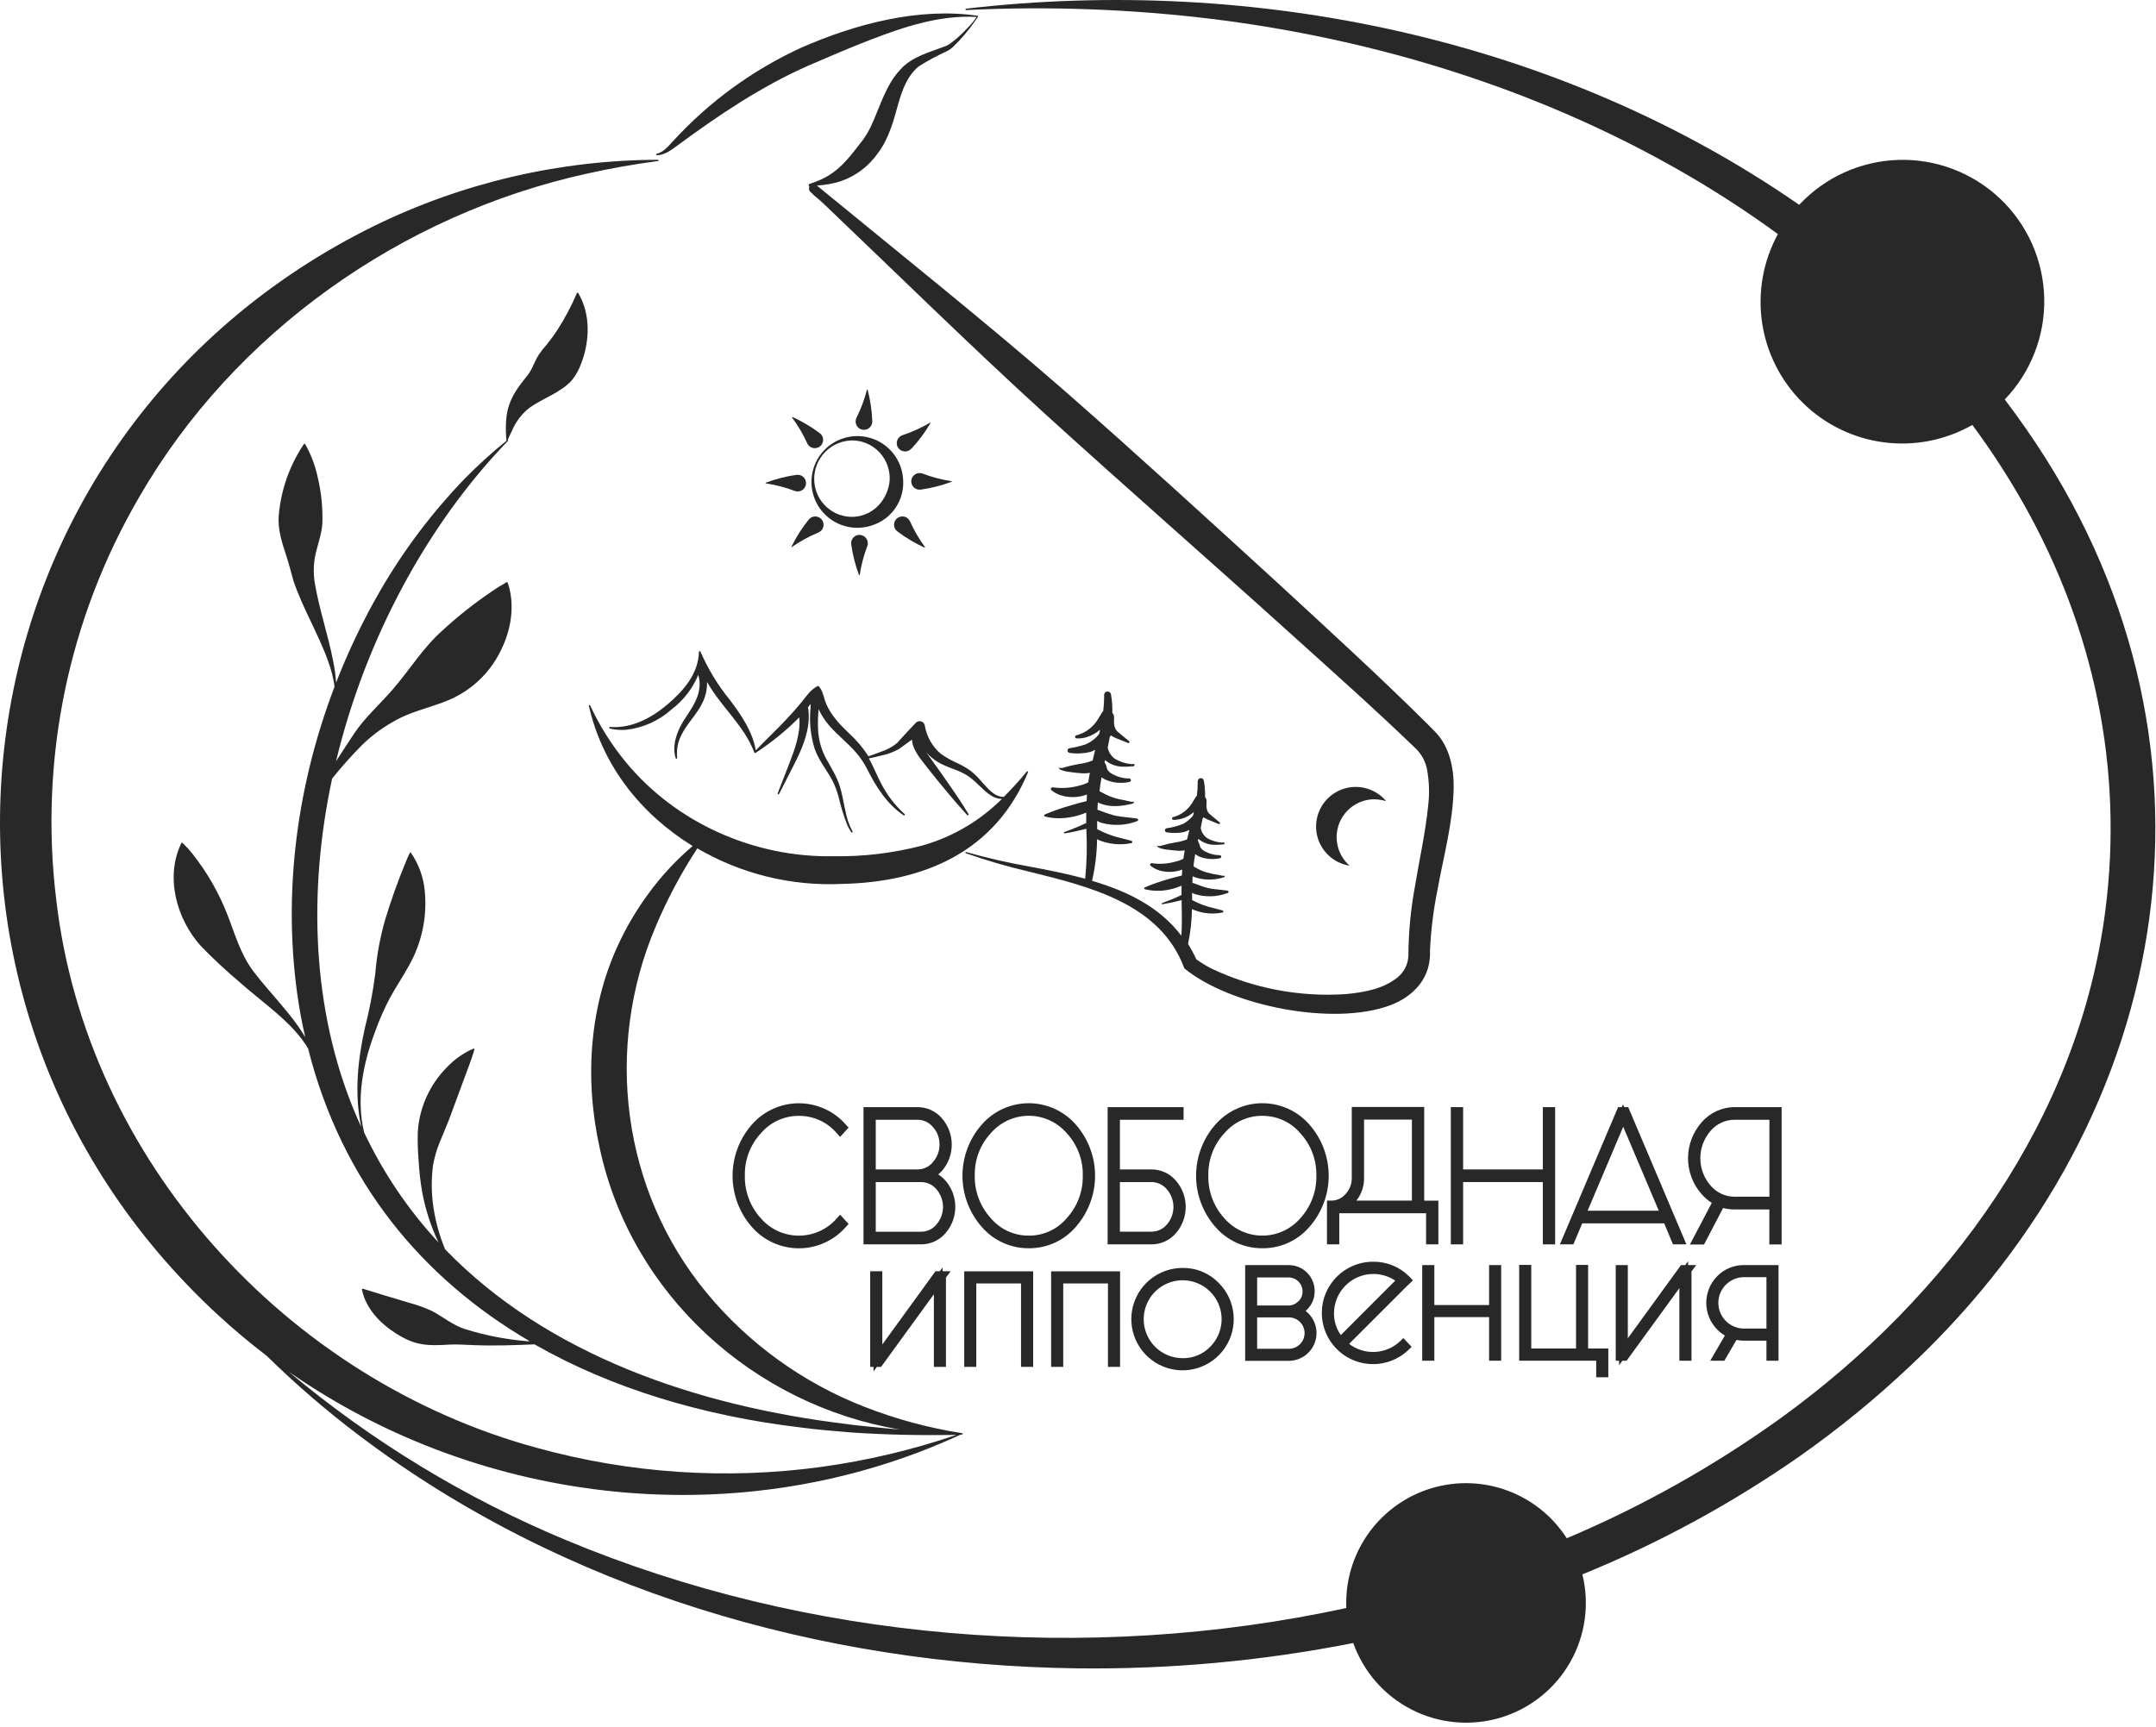
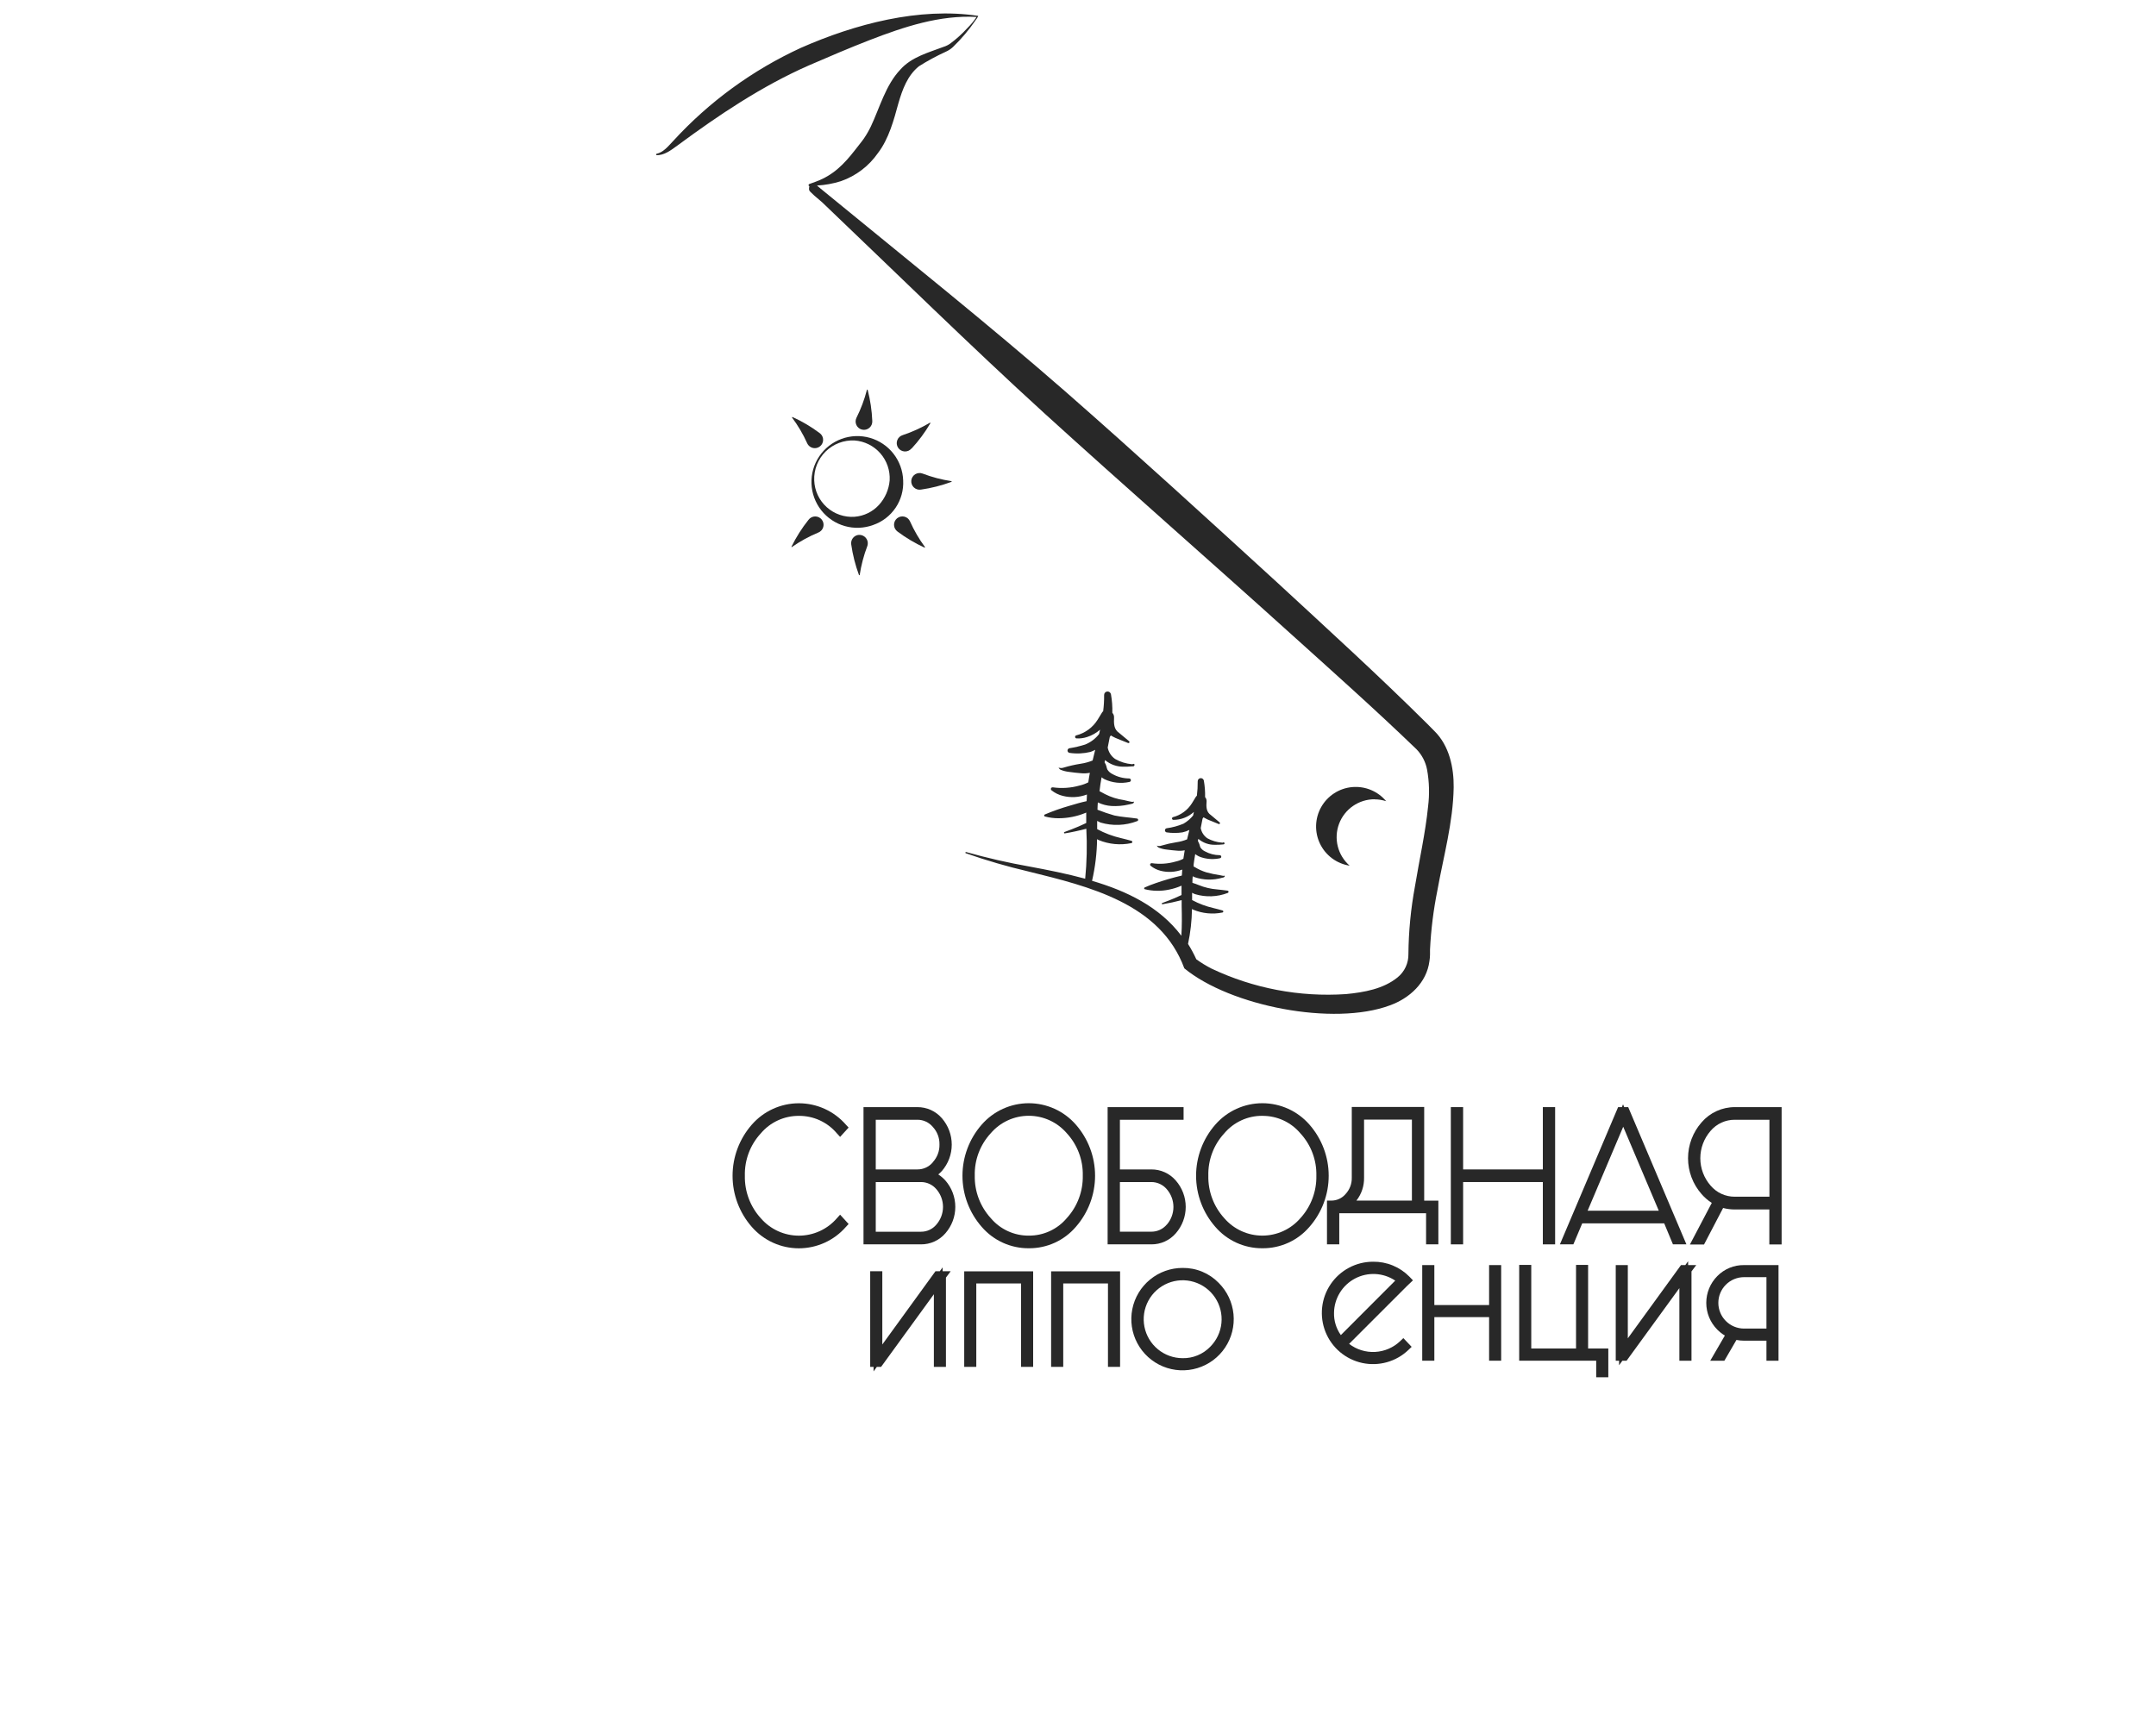
<svg xmlns="http://www.w3.org/2000/svg" width="493" height="395" viewBox="0 0 493 395" fill="none">
  <path d="M182.683 255.215C184.335 255.202 185.97 255.554 187.47 256.246C188.97 256.937 190.3 257.951 191.363 259.215L192.103 260.025L194.043 257.895L193.423 257.225C192.084 255.689 190.431 254.458 188.576 253.614C186.721 252.771 184.706 252.334 182.668 252.334C180.63 252.334 178.616 252.771 176.761 253.614C174.906 254.458 173.253 255.689 171.913 257.225C169.076 260.461 167.512 264.617 167.512 268.92C167.512 273.223 169.076 277.38 171.913 280.615C173.253 282.151 174.906 283.382 176.761 284.226C178.616 285.07 180.63 285.506 182.668 285.506C184.706 285.506 186.721 285.07 188.576 284.226C190.431 283.382 192.084 282.151 193.423 280.615L194.043 279.945L192.103 277.815L191.363 278.635C190.285 279.884 188.95 280.885 187.449 281.572C185.949 282.259 184.318 282.614 182.668 282.614C181.018 282.614 179.388 282.259 177.887 281.572C176.387 280.885 175.052 279.884 173.973 278.635C171.553 275.98 170.247 272.497 170.323 268.905C170.232 265.323 171.541 261.847 173.973 259.215C175.043 257.95 176.377 256.936 177.883 256.245C179.388 255.554 181.027 255.202 182.683 255.215" fill="#282828" />
  <path d="M214.553 268.615C214.841 268.367 215.115 268.104 215.373 267.825C216.83 266.152 217.632 264.008 217.632 261.79C217.632 259.572 216.83 257.428 215.373 255.755C214.679 254.951 213.819 254.308 212.852 253.869C211.885 253.431 210.835 253.208 209.773 253.215H197.453V284.605H210.583C211.645 284.614 212.696 284.392 213.664 283.953C214.631 283.515 215.491 282.87 216.183 282.065C217.641 280.395 218.445 278.252 218.445 276.035C218.445 273.818 217.641 271.676 216.183 270.005C215.704 269.471 215.156 269.004 214.553 268.615V268.615ZM214.113 280.085C213.682 280.601 213.141 281.014 212.531 281.296C211.921 281.578 211.255 281.721 210.583 281.715H200.253V270.355H210.583C211.255 270.351 211.92 270.495 212.53 270.777C213.14 271.059 213.68 271.471 214.113 271.985C215.092 273.107 215.632 274.546 215.632 276.035C215.632 277.524 215.092 278.963 214.113 280.085V280.085ZM213.303 265.835C212.872 266.351 212.331 266.764 211.721 267.046C211.111 267.328 210.445 267.471 209.773 267.465H200.253V256.105H209.773C210.446 256.101 211.112 256.246 211.722 256.529C212.332 256.813 212.872 257.228 213.303 257.745C214.311 258.83 214.856 260.265 214.823 261.745C214.865 263.245 214.319 264.701 213.303 265.805" fill="#282828" />
  <path d="M235.283 285.495C237.318 285.508 239.331 285.077 241.183 284.233C243.034 283.388 244.679 282.15 246.003 280.605C248.84 277.369 250.404 273.213 250.404 268.91C250.404 264.607 248.84 260.45 246.003 257.215C244.663 255.679 243.009 254.447 241.153 253.604C239.297 252.76 237.282 252.323 235.243 252.323C233.204 252.323 231.189 252.76 229.333 253.604C227.477 254.447 225.823 255.679 224.483 257.215C221.646 260.45 220.082 264.607 220.082 268.91C220.082 273.213 221.646 277.369 224.483 280.605C225.817 282.154 227.472 283.394 229.334 284.239C231.195 285.083 233.219 285.512 235.263 285.495H235.283ZM235.263 282.605C233.606 282.621 231.966 282.27 230.461 281.579C228.955 280.887 227.621 279.872 226.553 278.605C224.13 275.951 222.819 272.468 222.893 268.875C222.806 265.292 224.119 261.816 226.553 259.185C227.629 257.934 228.962 256.929 230.462 256.241C231.962 255.552 233.593 255.196 235.243 255.196C236.893 255.196 238.524 255.552 240.024 256.241C241.524 256.929 242.857 257.934 243.933 259.185C246.365 261.817 247.678 265.292 247.593 268.875C247.667 272.468 246.357 275.951 243.933 278.605C242.872 279.869 241.544 280.883 240.045 281.574C238.547 282.266 236.914 282.618 235.263 282.605" fill="#282828" />
  <path d="M268.863 282.075C270.326 280.405 271.132 278.26 271.132 276.04C271.132 273.82 270.326 271.675 268.863 270.005C268.171 269.202 267.313 268.559 266.347 268.12C265.382 267.682 264.333 267.458 263.273 267.465H256.083V256.105H270.643V253.215H253.273V284.605H263.273C264.333 284.613 265.381 284.392 266.346 283.955C267.312 283.518 268.17 282.876 268.863 282.075V282.075ZM266.803 280.075C266.371 280.589 265.83 281.002 265.22 281.284C264.61 281.566 263.945 281.709 263.273 281.705H256.083V270.355H263.273C263.946 270.354 264.61 270.5 265.22 270.783C265.83 271.066 266.37 271.48 266.803 271.995C267.782 273.117 268.322 274.556 268.322 276.045C268.322 277.534 267.782 278.973 266.803 280.095" fill="#282828" />
  <path d="M288.673 285.495C290.713 285.512 292.732 285.084 294.589 284.239C296.446 283.394 298.096 282.154 299.423 280.605C302.26 277.369 303.824 273.213 303.824 268.91C303.824 264.607 302.26 260.45 299.423 257.215C298.083 255.679 296.429 254.447 294.573 253.604C292.717 252.76 290.702 252.323 288.663 252.323C286.624 252.323 284.609 252.76 282.753 253.604C280.897 254.447 279.244 255.679 277.903 257.215C275.066 260.45 273.502 264.607 273.502 268.91C273.502 273.213 275.066 277.369 277.903 280.605C279.236 282.153 280.89 283.392 282.749 284.237C284.609 285.081 286.631 285.51 288.673 285.495V285.495ZM288.673 255.215C290.325 255.202 291.96 255.554 293.46 256.245C294.96 256.937 296.29 257.951 297.353 259.215C299.781 261.845 301.09 265.317 301.003 268.895C301.077 272.488 299.767 275.972 297.343 278.625C296.265 279.874 294.93 280.875 293.429 281.562C291.929 282.248 290.298 282.604 288.648 282.604C286.998 282.604 285.368 282.248 283.867 281.562C282.367 280.875 281.032 279.874 279.953 278.625C277.533 275.97 276.226 272.486 276.303 268.895C276.213 265.313 277.522 261.837 279.953 259.205C281.023 257.94 282.357 256.926 283.863 256.235C285.368 255.543 287.007 255.192 288.663 255.205" fill="#282828" />
  <path d="M303.433 284.605H306.243V277.485H326.093V284.605H328.903V274.605H325.663V253.185H309.103V269.355C309.138 270.734 308.632 272.073 307.693 273.085C307.294 273.56 306.795 273.942 306.231 274.203C305.668 274.464 305.054 274.598 304.433 274.595H303.433V284.605ZM311.913 269.355V256.075H322.853V274.595H310.163C311.331 273.101 311.948 271.25 311.913 269.355" fill="#282828" />
  <path d="M334.563 270.355H352.793V284.605H355.603V253.215H352.793V267.465H334.563V253.215H331.753V284.605H334.563V270.355Z" fill="#282828" />
  <path d="M361.803 279.795H380.543L382.543 284.605H385.623L372.313 253.215H371.403L371.133 252.585L370.863 253.215H370.003L356.693 284.605H359.773L361.803 279.795ZM363.033 276.905L371.173 257.705L379.303 276.905H363.033Z" fill="#282828" />
  <path d="M396.703 253.215C395.261 253.211 393.835 253.519 392.523 254.118C391.211 254.717 390.045 255.593 389.103 256.685C387.099 258.954 385.994 261.877 385.994 264.905C385.994 267.932 387.099 270.855 389.103 273.125C389.779 273.897 390.56 274.57 391.423 275.125L386.423 284.635H389.653L394.013 276.285C394.885 276.51 395.782 276.625 396.683 276.625H404.583V284.625H407.393V253.215H396.703ZM396.703 256.105H404.603V273.705H396.703C395.648 273.716 394.604 273.494 393.644 273.055C392.685 272.616 391.834 271.971 391.153 271.165C389.637 269.432 388.802 267.207 388.802 264.905C388.802 262.602 389.637 260.378 391.153 258.645C391.836 257.841 392.687 257.197 393.646 256.759C394.605 256.32 395.648 256.097 396.703 256.105Z" fill="#282828" />
  <path d="M215.543 289.865L214.903 290.745H213.913L201.753 307.505V290.745H198.983V312.625H199.753V313.665L200.503 312.625H201.473L213.543 296.015V312.625H216.303V292.205L217.393 290.745H215.543V289.865Z" fill="#282828" />
  <path d="M220.483 312.624H223.243V293.544H233.473V312.624H236.243V290.774H220.483V312.624Z" fill="#282828" />
  <path d="M240.353 312.624H243.123V293.544H253.353V312.624H256.123V290.774H240.353V312.624Z" fill="#282828" />
  <path d="M270.413 289.995C267.703 289.993 265.077 290.93 262.981 292.647C260.885 294.365 259.45 296.756 258.919 299.413C258.389 302.07 258.796 304.829 260.072 307.219C261.348 309.61 263.414 311.484 265.916 312.522C268.419 313.56 271.205 313.698 273.798 312.912C276.391 312.127 278.632 310.466 280.138 308.213C281.644 305.961 282.322 303.256 282.056 300.559C281.791 297.862 280.599 295.341 278.683 293.425C277.611 292.32 276.324 291.446 274.902 290.856C273.48 290.266 271.953 289.973 270.413 289.995V289.995ZM270.413 310.635C268.353 310.631 266.357 309.912 264.767 308.602C263.177 307.292 262.09 305.471 261.691 303.449C261.292 301.428 261.606 299.331 262.58 297.515C263.554 295.699 265.127 294.276 267.031 293.49C268.936 292.703 271.054 292.601 273.026 293.201C274.997 293.801 276.699 295.065 277.843 296.779C278.987 298.493 279.502 300.55 279.299 302.601C279.097 304.651 278.19 306.568 276.733 308.025C275.916 308.872 274.933 309.541 273.846 309.99C272.758 310.44 271.59 310.659 270.413 310.635Z" fill="#282828" />
-   <path d="M298.563 299.815C298.673 299.725 298.773 299.625 298.883 299.515C299.443 298.966 299.885 298.308 300.183 297.583C300.48 296.857 300.627 296.079 300.613 295.295C300.618 294.517 300.47 293.746 300.177 293.025C299.883 292.305 299.451 291.65 298.903 291.097C298.356 290.544 297.705 290.105 296.988 289.804C296.271 289.503 295.501 289.347 294.723 289.345H284.723V311.245H294.723C295.976 311.236 297.199 310.857 298.238 310.156C299.277 309.455 300.085 308.462 300.561 307.303C301.038 306.144 301.161 304.87 300.916 303.641C300.671 302.412 300.068 301.282 299.183 300.395C298.986 300.201 298.779 300.017 298.563 299.845V299.815ZM294.723 308.485H287.463V301.305H294.723C295.675 301.305 296.588 301.683 297.262 302.356C297.935 303.029 298.313 303.943 298.313 304.895C298.313 305.847 297.935 306.76 297.262 307.433C296.588 308.106 295.675 308.485 294.723 308.485V308.485ZM296.913 297.585C296.634 297.89 296.296 298.136 295.92 298.308C295.544 298.479 295.137 298.574 294.723 298.585H287.463V292.175H294.713C295.55 292.188 296.347 292.53 296.933 293.127C297.519 293.724 297.846 294.528 297.843 295.365C297.855 295.786 297.779 296.204 297.619 296.594C297.458 296.983 297.218 297.334 296.913 297.625" fill="#282828" />
  <path d="M323.093 292.835L322.273 291.985C321.192 290.887 319.901 290.02 318.476 289.434C317.052 288.848 315.524 288.556 313.983 288.575C312.067 288.572 310.179 289.04 308.486 289.937C306.793 290.833 305.345 292.132 304.271 293.719C303.196 295.305 302.527 297.131 302.323 299.036C302.119 300.942 302.385 302.868 303.099 304.646C303.812 306.425 304.951 308.001 306.416 309.236C307.881 310.472 309.626 311.329 311.499 311.732C313.373 312.136 315.316 312.074 317.16 311.551C319.003 311.029 320.691 310.062 322.073 308.735L322.793 308.045L320.893 306.045L320.163 306.745C318.61 308.22 316.582 309.093 314.443 309.207C312.303 309.321 310.194 308.668 308.493 307.365L321.793 294.065L323.093 292.835ZM306.603 305.355C305.549 303.874 305.002 302.092 305.043 300.275C305.062 298.654 305.518 297.068 306.363 295.685C307.208 294.302 308.412 293.172 309.846 292.417C311.28 291.661 312.891 291.306 314.51 291.39C316.129 291.474 317.695 291.994 319.043 292.895L306.603 305.355Z" fill="#282828" />
  <path d="M340.503 298.485H327.983V289.345H325.213V311.215H327.983V301.245H340.503V311.215H343.263V289.345H340.503V298.485Z" fill="#282828" />
  <path d="M363.143 289.305H360.383V308.425H350.143V289.305H347.383V311.215H364.993V315.005H367.763V308.425H363.143V289.305Z" fill="#282828" />
  <path d="M386.013 288.455L385.373 289.345H384.383L372.223 306.095V289.345H369.463V311.215H370.223V312.255L370.983 311.215H371.943L384.013 294.615V311.215H386.783V290.795L387.873 289.345H386.013V288.455Z" fill="#282828" />
  <path d="M392.683 291.865C391.069 293.492 390.163 295.692 390.163 297.985C390.163 300.277 391.069 302.477 392.683 304.105C393.203 304.626 393.784 305.083 394.413 305.465L391.073 311.215H394.303L397.063 306.465C397.636 306.578 398.219 306.635 398.803 306.635H403.923V311.215H406.683V289.345H398.803C397.666 289.328 396.537 289.543 395.485 289.976C394.433 290.41 393.479 291.052 392.683 291.865ZM398.803 303.865C397.244 303.865 395.748 303.245 394.645 302.142C393.543 301.04 392.923 299.544 392.923 297.985C392.923 296.425 393.543 294.93 394.645 293.827C395.748 292.724 397.244 292.105 398.803 292.105H403.923V303.865H398.803Z" fill="#282828" />
  <path d="M154.863 33.315C164.323 26.315 174.213 19.685 184.943 14.965C189.563 12.965 194.223 10.965 198.943 9.135C206.713 6.135 214.873 3.415 223.313 3.875C222.696 4.799 221.986 5.657 221.193 6.435C219.998 7.75 218.675 8.942 217.243 9.995C216.789 10.308 216.29 10.551 215.763 10.715C212.303 12.025 208.443 13.025 205.883 15.905C202.503 19.455 201.143 24.685 199.143 28.905C198.683 29.864 198.152 30.786 197.553 31.665C197.043 32.415 196.123 33.505 195.553 34.265C193.033 37.505 190.553 40.085 186.553 41.545C186.153 41.705 185.713 41.865 185.293 42.005C185.13 42.028 184.983 42.114 184.883 42.245L184.943 42.525C184.986 42.553 185.033 42.574 185.083 42.585C185.042 42.718 185.015 42.856 185.003 42.995C184.986 43.128 184.986 43.262 185.003 43.395C185.058 43.595 185.173 43.773 185.333 43.905L186.183 44.715L188.003 46.275C204.603 62.105 222.003 79.215 238.943 94.645C257.113 111.165 276.503 128.125 294.713 144.565C304.503 153.395 314.423 162.225 323.903 171.365C325.15 172.651 325.992 174.275 326.323 176.035C326.825 178.811 326.903 181.646 326.553 184.445C325.943 190.505 324.553 196.615 323.553 202.715C322.602 207.831 322.1 213.021 322.053 218.225C322.071 219.242 321.856 220.249 321.427 221.171C320.997 222.093 320.363 222.905 319.573 223.545C316.343 226.165 312.013 226.955 307.783 227.365C297.196 228.081 286.602 226.071 277.013 221.525C275.809 220.905 274.652 220.196 273.553 219.405C273.002 218.194 272.37 217.022 271.663 215.895C272.223 213.264 272.524 210.585 272.563 207.895L272.863 208.065C274.976 208.939 277.303 209.162 279.543 208.705C279.597 208.694 279.646 208.664 279.681 208.621C279.715 208.579 279.734 208.525 279.734 208.47C279.734 208.415 279.715 208.361 279.681 208.318C279.646 208.276 279.597 208.246 279.543 208.235C278.833 208.015 278.133 207.865 277.453 207.685C275.758 207.297 274.123 206.682 272.593 205.855V204.185C272.805 204.315 273.029 204.422 273.263 204.505C275.721 205.249 278.358 205.151 280.753 204.225C280.809 204.204 280.857 204.166 280.889 204.115C280.92 204.065 280.935 204.005 280.929 203.946C280.923 203.886 280.898 203.83 280.857 203.787C280.816 203.743 280.762 203.715 280.703 203.705C279.903 203.585 279.103 203.515 278.333 203.425C276.876 203.315 275.446 202.978 274.093 202.425C273.626 202.23 273.149 202.06 272.663 201.915C272.663 201.415 272.663 200.915 272.733 200.415C272.864 200.494 273.001 200.561 273.143 200.615C275.198 201.318 277.421 201.363 279.503 200.745C279.693 200.745 280.153 200.595 280.053 200.305C280.045 200.296 280.035 200.289 280.024 200.284C280.012 200.28 280 200.277 279.988 200.277C279.976 200.277 279.964 200.28 279.953 200.284C279.942 200.289 279.932 200.296 279.923 200.305V200.305C279.713 200.385 279.233 200.195 278.973 200.175C277.914 200.018 276.866 199.797 275.833 199.515C274.921 199.231 274.048 198.834 273.233 198.335L272.943 198.185C272.943 198.025 272.943 197.855 272.943 197.695C273.043 196.915 273.163 196.135 273.303 195.345C273.79 195.723 274.347 195.999 274.943 196.155C276.261 196.536 277.654 196.581 278.993 196.285C279.076 196.265 279.149 196.215 279.197 196.145C279.246 196.075 279.268 195.989 279.258 195.905C279.248 195.82 279.208 195.742 279.144 195.685C279.081 195.628 278.999 195.596 278.913 195.595C277.727 195.589 276.562 195.287 275.523 194.715C275.086 194.511 274.718 194.184 274.463 193.775C274.351 193.272 274.169 192.788 273.923 192.335C273.923 192.185 273.983 192.025 274.023 191.865C275.073 192.767 276.42 193.248 277.803 193.215C278.413 193.215 279.053 193.215 279.663 193.135C279.727 193.141 279.791 193.132 279.851 193.108C279.91 193.083 279.962 193.044 280.003 192.995C280.017 192.946 280.017 192.894 280.003 192.845C279.998 192.805 279.982 192.768 279.957 192.736C279.933 192.705 279.9 192.68 279.863 192.665C279.818 192.644 279.767 192.639 279.718 192.65C279.669 192.661 279.626 192.687 279.593 192.725H279.453C278.268 192.638 277.115 192.297 276.073 191.725C275.283 191.177 274.741 190.34 274.563 189.395C274.717 188.675 274.857 187.955 274.983 187.235L275.113 187.045C275.14 187.007 275.164 186.967 275.183 186.925C275.781 187.286 276.414 187.584 277.073 187.815L278.683 188.475C278.731 188.491 278.783 188.491 278.83 188.473C278.878 188.456 278.917 188.422 278.943 188.379C278.969 188.336 278.979 188.285 278.972 188.235C278.964 188.185 278.94 188.139 278.903 188.105L276.903 186.435C275.783 185.685 275.813 184.495 275.903 183.225C275.909 182.89 275.787 182.565 275.563 182.315C275.589 181.059 275.496 179.803 275.283 178.565C275.254 178.387 275.158 178.227 275.015 178.118C274.871 178.008 274.692 177.957 274.513 177.975C274.333 177.993 274.167 178.078 274.049 178.214C273.93 178.349 273.867 178.525 273.873 178.705C273.885 179.805 273.822 180.904 273.683 181.995C273.607 182.052 273.54 182.119 273.483 182.195C273.153 182.725 272.873 183.195 272.543 183.735C271.557 185.304 270.008 186.434 268.213 186.895C268.145 186.918 268.087 186.964 268.048 187.024C268.008 187.085 267.991 187.157 267.998 187.229C268.005 187.3 268.036 187.368 268.086 187.42C268.136 187.472 268.202 187.505 268.273 187.515C270.023 187.528 271.713 186.878 273.003 185.695C272.943 185.975 272.873 186.255 272.813 186.535C272.201 187.275 271.463 187.901 270.633 188.385C269.395 188.905 268.094 189.258 266.763 189.435C266.655 189.457 266.558 189.516 266.488 189.602C266.419 189.688 266.381 189.795 266.381 189.905C266.381 190.015 266.419 190.122 266.488 190.208C266.558 190.294 266.655 190.353 266.763 190.375C267.963 190.555 269.183 190.555 270.383 190.375C270.936 190.261 271.471 190.072 271.973 189.815C271.783 190.535 271.613 191.255 271.443 191.975C270.654 192.297 269.828 192.519 268.983 192.635C267.834 192.816 266.698 193.073 265.583 193.405C265.238 193.535 264.858 193.535 264.513 193.405C264.608 193.604 264.767 193.765 264.963 193.865C265.535 194.098 266.138 194.246 266.753 194.305C267.533 194.415 268.303 194.495 269.073 194.555C269.684 194.623 270.301 194.596 270.903 194.475C270.783 195.115 270.683 195.755 270.593 196.405C270.033 196.703 269.434 196.922 268.813 197.055C267.051 197.567 265.199 197.694 263.383 197.425C263.324 197.416 263.264 197.422 263.208 197.443C263.152 197.464 263.102 197.499 263.063 197.545C263.035 197.58 263.014 197.62 263.001 197.663C262.988 197.706 262.984 197.751 262.988 197.795C262.993 197.84 263.006 197.883 263.028 197.923C263.049 197.962 263.078 197.997 263.113 198.025C263.794 198.573 264.585 198.965 265.433 199.175C267.058 199.578 268.767 199.477 270.333 198.885C270.333 199.335 270.263 199.795 270.243 200.255C268.235 200.726 266.252 201.3 264.303 201.975C263.437 202.266 262.586 202.599 261.753 202.975C261.715 202.993 261.682 203.021 261.66 203.056C261.637 203.092 261.625 203.133 261.625 203.175C261.625 203.217 261.637 203.258 261.66 203.294C261.682 203.329 261.715 203.357 261.753 203.375C263.582 203.83 265.491 203.86 267.333 203.465C268.31 203.271 269.263 202.97 270.173 202.565C270.173 203.275 270.173 203.995 270.173 204.705C269.673 204.945 269.173 205.175 268.673 205.385C267.673 205.805 266.743 206.185 265.753 206.535C265.72 206.544 265.691 206.566 265.672 206.596C265.654 206.625 265.647 206.661 265.653 206.695C265.661 206.733 265.682 206.767 265.714 206.789C265.746 206.812 265.785 206.821 265.823 206.815C267.293 206.575 268.753 206.255 270.203 205.875V207.265C270.263 209.535 270.283 211.785 270.133 214.015C265.133 207.395 257.703 203.805 249.713 201.455C250.433 198.331 250.819 195.14 250.863 191.935L251.203 192.125C253.576 193.107 256.189 193.354 258.703 192.835C258.765 192.823 258.82 192.79 258.86 192.742C258.9 192.693 258.921 192.633 258.921 192.57C258.921 192.507 258.9 192.447 258.86 192.398C258.82 192.35 258.765 192.317 258.703 192.305C257.913 192.065 257.113 191.895 256.353 191.695C254.445 191.258 252.605 190.565 250.883 189.635C250.883 189.005 250.883 188.385 250.883 187.755C251.125 187.894 251.376 188.018 251.633 188.125C254.399 188.953 257.361 188.837 260.053 187.795C260.117 187.773 260.171 187.731 260.207 187.675C260.244 187.619 260.26 187.552 260.255 187.485C260.249 187.419 260.221 187.356 260.176 187.307C260.13 187.258 260.069 187.226 260.003 187.215C258.263 186.955 256.493 186.875 254.823 186.515C253.511 186.144 252.219 185.704 250.953 185.195C250.953 184.635 251.003 184.085 251.033 183.525C252.017 184 253.083 184.278 254.173 184.345C255.469 184.416 256.768 184.305 258.033 184.015C258.333 183.925 259.423 183.855 259.273 183.385C259.262 183.37 259.248 183.359 259.231 183.351C259.215 183.343 259.197 183.338 259.178 183.338C259.16 183.338 259.142 183.343 259.125 183.351C259.109 183.359 259.094 183.37 259.083 183.385C258.883 183.475 258.313 183.255 258.023 183.235L257.003 182.995C255.494 182.781 254.031 182.318 252.673 181.625C252.233 181.405 251.843 181.155 251.423 180.955C251.533 179.885 251.703 178.825 251.893 177.775C252.106 177.944 252.334 178.095 252.573 178.225C254.357 179.054 256.365 179.269 258.283 178.835C258.378 178.813 258.462 178.758 258.519 178.678C258.576 178.599 258.603 178.502 258.593 178.405C258.583 178.307 258.538 178.217 258.466 178.151C258.394 178.085 258.301 178.047 258.203 178.045C256.866 178.036 255.553 177.692 254.383 177.045C253.895 176.814 253.485 176.446 253.203 175.985C253.113 175.751 253.043 175.51 252.993 175.265C252.909 174.947 252.77 174.646 252.583 174.375C252.583 174.195 252.653 174.015 252.693 173.845C253.881 174.851 255.397 175.388 256.953 175.355C257.563 175.355 258.203 175.355 258.813 175.275C258.923 175.275 259.053 175.275 259.163 175.275C259.273 175.275 259.553 174.975 259.383 174.785C259.357 174.758 259.326 174.737 259.292 174.723C259.257 174.708 259.22 174.701 259.183 174.701C259.146 174.701 259.109 174.708 259.075 174.723C259.04 174.737 259.009 174.758 258.983 174.785H258.823C257.478 174.672 256.174 174.266 255.003 173.595C254.56 173.292 254.181 172.905 253.887 172.455C253.594 172.006 253.392 171.503 253.293 170.975C253.463 170.165 253.623 169.345 253.773 168.535L253.923 168.335L254.003 168.205C254.675 168.609 255.385 168.944 256.123 169.205L257.943 169.935C257.997 169.957 258.056 169.958 258.111 169.94C258.165 169.921 258.212 169.884 258.241 169.834C258.27 169.784 258.28 169.725 258.27 169.669C258.259 169.612 258.228 169.561 258.183 169.525L255.923 167.645C254.653 166.795 254.693 165.475 254.743 164.035C254.748 163.664 254.608 163.305 254.353 163.035C254.388 161.625 254.284 160.215 254.043 158.825C254.013 158.624 253.906 158.443 253.746 158.319C253.586 158.195 253.384 158.137 253.182 158.157C252.98 158.178 252.794 158.275 252.662 158.429C252.53 158.583 252.462 158.782 252.473 158.985C252.485 160.222 252.411 161.458 252.253 162.685C252.166 162.743 252.091 162.817 252.033 162.905C251.653 163.495 251.333 164.075 250.973 164.635C249.863 166.404 248.116 167.678 246.093 168.195C246.022 168.214 245.958 168.255 245.911 168.313C245.864 168.37 245.837 168.441 245.833 168.515C245.831 168.561 245.837 168.607 245.852 168.651C245.867 168.694 245.891 168.734 245.921 168.768C245.952 168.803 245.989 168.831 246.031 168.851C246.072 168.871 246.117 168.882 246.163 168.885C246.972 168.931 247.783 168.826 248.553 168.575C249.659 168.225 250.681 167.65 251.553 166.885C251.483 167.215 251.403 167.535 251.323 167.885C250.492 168.95 249.395 169.777 248.143 170.285C246.963 170.658 245.756 170.943 244.533 171.135C244.422 171.159 244.32 171.217 244.243 171.301C244.166 171.386 244.117 171.492 244.103 171.605C244.089 171.745 244.13 171.885 244.218 171.996C244.306 172.106 244.433 172.177 244.573 172.195C246.166 172.432 247.789 172.357 249.353 171.975C249.725 171.844 250.086 171.683 250.433 171.495C250.233 172.315 250.033 173.125 249.843 173.935C248.954 174.296 248.024 174.548 247.073 174.685C245.779 174.89 244.499 175.18 243.243 175.555C242.856 175.7 242.43 175.7 242.043 175.555C242.15 175.775 242.325 175.954 242.543 176.065C243.183 176.323 243.856 176.488 244.543 176.555C245.423 176.685 246.283 176.775 247.153 176.845C247.841 176.915 248.535 176.884 249.213 176.755C249.073 177.475 248.963 178.205 248.853 178.935C248.22 179.262 247.548 179.507 246.853 179.665C244.867 180.226 242.786 180.365 240.743 180.075C240.677 180.063 240.609 180.069 240.546 180.091C240.482 180.114 240.426 180.153 240.383 180.205C240.351 180.244 240.326 180.288 240.311 180.336C240.296 180.384 240.29 180.435 240.295 180.485C240.3 180.536 240.314 180.585 240.338 180.629C240.362 180.674 240.394 180.713 240.433 180.745C241.197 181.362 242.089 181.803 243.043 182.035C244.866 182.493 246.786 182.381 248.543 181.715C248.543 182.225 248.493 182.715 248.473 183.235C247.203 183.505 245.813 183.915 244.583 184.285C242.654 184.834 240.76 185.502 238.913 186.285C238.867 186.302 238.828 186.333 238.8 186.373C238.772 186.413 238.757 186.461 238.757 186.51C238.757 186.559 238.772 186.607 238.8 186.647C238.828 186.687 238.867 186.718 238.913 186.735C239.94 187.014 240.999 187.152 242.063 187.145C244.17 187.142 246.256 186.728 248.203 185.925L248.383 185.845C248.383 186.645 248.383 187.435 248.383 188.235L246.693 189.005C245.613 189.465 244.513 189.895 243.403 190.295C243.366 190.307 243.335 190.331 243.314 190.364C243.294 190.397 243.287 190.437 243.293 190.475C243.297 190.496 243.305 190.516 243.316 190.535C243.328 190.553 243.343 190.568 243.361 190.58C243.378 190.592 243.398 190.601 243.419 190.605C243.44 190.609 243.462 190.609 243.483 190.605C245.133 190.335 246.783 189.975 248.403 189.545C248.607 193.356 248.52 197.177 248.143 200.975C243.943 199.835 239.623 198.975 235.423 198.195C230.537 197.335 225.697 196.227 220.923 194.875C220.889 194.865 220.852 194.869 220.82 194.886C220.789 194.903 220.765 194.931 220.753 194.965C220.74 194.999 220.741 195.038 220.756 195.071C220.771 195.105 220.799 195.132 220.833 195.145C225.534 196.797 230.321 198.192 235.173 199.325C248.993 202.745 265.353 206.615 270.813 221.475C281.363 230.145 304.933 234.735 317.813 229.945C322.273 228.335 326.223 224.805 326.863 219.815C326.941 219.335 326.984 218.851 326.993 218.365V217.195C327.215 212.653 327.777 208.133 328.673 203.675C330.073 195.875 332.273 188.125 332.403 180.075C332.453 175.565 331.403 170.545 327.993 167.195L326.323 165.505C315.323 154.585 303.553 143.855 292.153 133.325C276.463 118.975 259.473 103.435 243.473 89.425C226.213 74.355 207.153 59.135 189.393 44.565L187.583 43.085L186.803 42.435C188.668 42.334 190.512 41.998 192.293 41.435C195.726 40.237 198.691 37.982 200.763 34.995C203.243 31.765 204.403 27.385 205.413 23.685C206.353 20.455 207.493 17.295 210.113 15.165C212.085 13.916 214.14 12.803 216.263 11.835C216.853 11.574 217.396 11.219 217.873 10.785C219.835 8.9 221.595 6.816 223.123 4.565C223.362 4.287 223.554 3.973 223.693 3.635C210.203 1.575 195.453 5.515 183.153 10.935C172.081 16.023 162.14 23.276 153.913 32.265C152.763 33.465 151.743 34.825 150.053 35.205V35.485C151.873 35.585 153.473 34.315 154.843 33.325L154.863 33.315ZM279.913 192.805C279.909 192.767 279.891 192.731 279.863 192.705C279.887 192.727 279.904 192.754 279.913 192.785V192.805ZM259.313 174.895C259.313 174.85 259.295 174.807 259.263 174.775C259.279 174.79 259.292 174.809 259.301 174.83C259.31 174.85 259.314 174.873 259.313 174.895Z" fill="#282828" />
  <path d="M206.523 109.875C206.449 107.659 205.674 105.524 204.311 103.776C202.947 102.028 201.065 100.756 198.934 100.145C196.803 99.533 194.533 99.612 192.45 100.371C190.366 101.129 188.577 102.528 187.339 104.367C186.1 106.206 185.476 108.39 185.556 110.606C185.636 112.821 186.416 114.955 187.784 116.699C189.152 118.444 191.037 119.711 193.17 120.317C195.302 120.924 197.572 120.839 199.653 120.075C201.751 119.352 203.557 117.966 204.796 116.125C206.036 114.285 206.642 112.091 206.523 109.875V109.875ZM195.433 118.195C194.275 118.276 193.112 118.124 192.015 117.746C190.917 117.369 189.906 116.774 189.043 115.998C188.18 115.221 187.482 114.279 186.991 113.227C186.499 112.175 186.225 111.035 186.183 109.875C186.134 108.653 186.341 107.434 186.79 106.296C187.239 105.158 187.921 104.126 188.791 103.267C189.662 102.407 190.702 101.739 191.846 101.305C192.99 100.871 194.212 100.68 195.433 100.745C197.696 100.917 199.802 101.969 201.298 103.676C202.793 105.383 203.56 107.609 203.433 109.875C203.254 111.958 202.397 113.925 200.993 115.475C199.544 117.06 197.545 118.033 195.403 118.195" fill="#282828" />
  <path d="M199.463 96.315C199.364 93.901 199.009 91.504 198.403 89.165C198.397 89.147 198.385 89.132 198.37 89.121C198.355 89.11 198.337 89.105 198.318 89.105C198.299 89.105 198.281 89.11 198.266 89.121C198.251 89.132 198.239 89.147 198.233 89.165C197.668 91.367 196.87 93.502 195.853 95.535C195.72 95.796 195.649 96.083 195.645 96.375C195.641 96.668 195.704 96.957 195.83 97.221C195.955 97.485 196.14 97.717 196.369 97.899C196.598 98.08 196.866 98.207 197.152 98.269C197.437 98.33 197.734 98.326 198.017 98.255C198.301 98.184 198.565 98.049 198.788 97.86C199.011 97.672 199.188 97.434 199.305 97.166C199.422 96.898 199.476 96.607 199.463 96.315" fill="#282828" />
  <path d="M208.463 102.575C210.09 100.815 211.522 98.883 212.733 96.815C212.783 96.735 212.733 96.655 212.613 96.695C210.656 97.852 208.581 98.797 206.423 99.515C206.137 99.599 205.874 99.749 205.656 99.952C205.438 100.155 205.271 100.407 205.168 100.687C205.064 100.967 205.028 101.267 205.061 101.563C205.095 101.859 205.197 102.144 205.361 102.393C205.524 102.643 205.743 102.851 206.001 103.001C206.259 103.15 206.548 103.237 206.846 103.255C207.144 103.273 207.442 103.22 207.715 103.102C207.989 102.984 208.232 102.804 208.423 102.575" fill="#282828" />
  <path d="M217.543 110.045C215.297 109.705 213.095 109.125 210.973 108.315C210.701 108.209 210.408 108.167 210.116 108.192C209.825 108.217 209.544 108.308 209.293 108.459C209.043 108.61 208.831 108.816 208.673 109.062C208.515 109.308 208.415 109.587 208.382 109.877C208.349 110.168 208.383 110.462 208.481 110.737C208.579 111.012 208.74 111.261 208.949 111.465C209.159 111.669 209.413 111.821 209.691 111.912C209.969 112.002 210.264 112.027 210.553 111.985C212.943 111.645 215.289 111.052 217.553 110.215C217.571 110.209 217.586 110.197 217.597 110.182C217.608 110.167 217.613 110.149 217.613 110.13C217.613 110.111 217.608 110.093 217.597 110.078C217.586 110.063 217.571 110.051 217.553 110.045" fill="#282828" />
  <path d="M205.233 121.575C207.155 123.011 209.223 124.241 211.403 125.245C211.473 125.245 211.553 125.175 211.503 125.115C210.154 123.284 209.008 121.312 208.083 119.235C207.963 118.967 207.782 118.731 207.556 118.545C207.329 118.358 207.063 118.227 206.777 118.16C206.491 118.093 206.194 118.093 205.909 118.159C205.623 118.226 205.356 118.357 205.13 118.543C204.903 118.729 204.722 118.965 204.601 119.232C204.48 119.5 204.423 119.791 204.433 120.084C204.443 120.378 204.52 120.665 204.659 120.923C204.798 121.181 204.994 121.404 205.233 121.575" fill="#282828" />
  <path d="M196.263 122.345C195.762 122.417 195.31 122.685 195.006 123.09C194.702 123.495 194.572 124.004 194.643 124.505C194.983 126.895 195.576 129.241 196.413 131.505C196.419 131.523 196.431 131.538 196.446 131.549C196.461 131.56 196.479 131.566 196.498 131.566C196.517 131.566 196.535 131.56 196.55 131.549C196.565 131.538 196.577 131.523 196.583 131.505C196.924 129.257 197.504 127.051 198.313 124.925C198.428 124.615 198.461 124.28 198.408 123.954C198.356 123.627 198.22 123.32 198.013 123.062C197.807 122.803 197.538 122.602 197.231 122.478C196.924 122.355 196.591 122.312 196.263 122.355" fill="#282828" />
  <path d="M181.133 125.075C183.01 123.77 185.022 122.671 187.133 121.795C187.406 121.683 187.65 121.51 187.845 121.289C188.04 121.067 188.181 120.804 188.257 120.519C188.333 120.234 188.342 119.935 188.284 119.646C188.225 119.356 188.1 119.085 187.918 118.852C187.737 118.619 187.504 118.432 187.238 118.304C186.972 118.177 186.68 118.112 186.385 118.116C186.09 118.121 185.8 118.193 185.538 118.328C185.275 118.463 185.048 118.657 184.873 118.895C183.367 120.783 182.069 122.828 181.003 124.995C180.996 125.003 180.99 125.012 180.987 125.022C180.983 125.032 180.981 125.043 180.982 125.053C180.982 125.064 180.985 125.075 180.989 125.084C180.994 125.094 181 125.103 181.008 125.11C181.016 125.117 181.025 125.123 181.035 125.126C181.045 125.13 181.056 125.132 181.067 125.131C181.077 125.131 181.088 125.128 181.097 125.124C181.107 125.119 181.116 125.113 181.123 125.105" fill="#282828" />
-   <path d="M175.133 110.555C177.381 110.893 179.587 111.469 181.713 112.275C181.986 112.38 182.28 112.421 182.571 112.395C182.863 112.369 183.144 112.277 183.394 112.124C183.644 111.972 183.856 111.765 184.013 111.518C184.17 111.271 184.268 110.991 184.3 110.7C184.331 110.409 184.296 110.115 184.196 109.84C184.096 109.565 183.934 109.316 183.722 109.114C183.511 108.911 183.256 108.76 182.977 108.672C182.698 108.584 182.402 108.561 182.113 108.605C179.722 108.947 177.375 109.547 175.113 110.395C175.033 110.395 175.053 110.545 175.113 110.555" fill="#282828" />
  <path d="M187.843 101.735C187.995 101.53 188.104 101.297 188.164 101.049C188.224 100.801 188.233 100.544 188.192 100.292C188.151 100.041 188.06 99.8 187.925 99.584C187.789 99.368 187.612 99.181 187.403 99.035C185.484 97.6 183.415 96.376 181.233 95.385C181.216 95.378 181.196 95.377 181.178 95.382C181.16 95.386 181.144 95.396 181.132 95.411C181.12 95.425 181.112 95.443 181.111 95.462C181.109 95.48 181.113 95.499 181.123 95.515C182.481 97.338 183.638 99.303 184.573 101.375C184.71 101.678 184.923 101.94 185.191 102.135C185.46 102.33 185.775 102.452 186.105 102.489C186.435 102.525 186.769 102.475 187.074 102.342C187.379 102.21 187.644 102.001 187.843 101.735" fill="#282828" />
  <path d="M314.303 182.825C315.206 182.825 316.104 182.967 316.963 183.245C316.025 182.118 314.828 181.236 313.474 180.674C312.12 180.112 310.65 179.887 309.19 180.018C307.73 180.149 306.323 180.632 305.091 181.427C303.859 182.221 302.838 183.302 302.116 184.578C301.394 185.854 300.992 187.286 300.945 188.751C300.898 190.216 301.207 191.671 301.846 192.99C302.485 194.31 303.435 195.454 304.613 196.326C305.792 197.198 307.165 197.77 308.613 197.995C307.283 196.836 306.339 195.299 305.906 193.589C305.473 191.88 305.573 190.078 306.192 188.427C306.81 186.775 307.919 185.352 309.368 184.347C310.818 183.342 312.539 182.804 314.303 182.805" fill="#282828" />
-   <path d="M463.413 98.245C461.8 95.912 460.133 93.618 458.413 91.365C461.374 88.286 463.696 84.652 465.245 80.671C466.795 76.691 467.541 72.443 467.442 68.173C467.342 63.903 466.398 59.694 464.665 55.791C462.931 51.887 460.442 48.365 457.341 45.427C454.24 42.49 450.588 40.195 446.597 38.676C442.605 37.156 438.351 36.442 434.082 36.574C429.813 36.705 425.612 37.681 421.721 39.444C417.83 41.206 414.327 43.722 411.413 46.845C356.443 8.715 286.803 -5.685 220.803 1.995V2.305C239.694 1.38 258.629 2.069 277.403 4.365C314.613 8.995 351.253 20.295 383.833 38.855C391.673 43.318 399.255 48.219 406.543 53.535C403.164 59.72 401.895 66.839 402.929 73.811C403.964 80.783 407.245 87.227 412.274 92.165C417.304 97.103 423.807 100.265 430.797 101.171C437.786 102.077 444.881 100.677 451.003 97.185C455.306 103 459.247 109.075 462.803 115.375C478.803 143.815 485.583 175.685 481.433 208.125C475.353 255.795 445.613 296.495 407.343 324.235C392.067 335.238 375.604 344.493 358.263 351.825C355.069 346.843 350.347 343.03 344.805 340.957C339.262 338.884 333.197 338.662 327.517 340.326C321.838 341.989 316.851 345.448 313.302 350.183C309.753 354.919 307.835 360.677 307.833 366.595C307.833 366.995 307.833 367.385 307.833 367.785C248.443 380.655 184.373 375.225 129.403 352.235C106.443 342.676 85.066 329.689 66.003 313.715C110.433 344.715 169.923 351.145 219.713 328.095H220.003C220.021 328.096 220.039 328.094 220.056 328.088C220.073 328.082 220.088 328.073 220.102 328.061C220.115 328.048 220.125 328.034 220.132 328.017C220.14 328.001 220.143 327.983 220.143 327.965C220.146 327.946 220.145 327.927 220.14 327.909C220.134 327.891 220.125 327.874 220.113 327.86C220.101 327.845 220.085 327.834 220.068 327.826C220.051 327.819 220.032 327.815 220.013 327.815H219.913V327.755H219.793C212.267 326.568 204.891 324.573 197.793 321.805C183.658 316.328 171.168 307.31 161.523 295.615C142.213 272.215 138.103 239.735 149.933 211.915C152.559 205.679 155.746 199.695 159.453 194.035C169.48 199.895 180.992 202.719 192.593 202.165C211.423 201.745 227.593 194.765 235.113 176.535L234.863 176.385C233.183 178.433 231.401 180.396 229.523 182.265V182.265C227.293 182.265 225.873 180.265 224.473 178.795C223.756 177.923 222.955 177.122 222.083 176.405C221.171 175.724 220.193 175.138 219.163 174.655C217.707 174.039 216.325 173.261 215.043 172.335C213.152 170.688 211.891 168.437 211.473 165.965C211.438 165.742 211.342 165.533 211.195 165.362C211.048 165.191 210.855 165.064 210.64 164.997C210.425 164.929 210.195 164.923 209.976 164.979C209.758 165.036 209.559 165.152 209.403 165.315L206.963 167.925L205.143 169.925C204.058 170.813 202.817 171.491 201.483 171.925C200.483 172.305 199.563 172.645 198.583 172.975C197.348 171.035 195.858 169.269 194.153 167.725C192.063 165.725 190.043 163.625 188.913 160.955C188.473 159.955 188.343 158.955 187.913 158.015C187.74 157.66 187.529 157.324 187.283 157.015C187.25 156.961 187.197 156.921 187.136 156.905C187.075 156.888 187.009 156.895 186.953 156.925C185.323 157.745 184.383 159.245 183.273 160.605C182.163 161.965 181.063 163.205 179.883 164.455C177.593 166.905 175.133 169.195 172.813 171.625C172.103 167.295 169.453 163.485 166.883 160.065C164.156 156.723 161.901 153.022 160.183 149.065C160.172 149.021 160.146 148.982 160.109 148.955C160.073 148.928 160.029 148.913 159.983 148.915C159.936 148.922 159.894 148.947 159.864 148.984C159.835 149.021 159.82 149.068 159.823 149.115C159.683 154.115 156.293 158.005 152.623 161.115C148.953 164.225 144.423 166.645 139.513 166.265C139.465 166.257 139.416 166.268 139.377 166.296C139.338 166.325 139.311 166.367 139.303 166.415C139.295 166.463 139.307 166.512 139.335 166.551C139.363 166.59 139.405 166.617 139.453 166.625C140.692 166.928 141.973 167.023 143.243 166.905C147.087 166.463 150.698 164.834 153.573 162.245C156.274 160.202 158.38 157.475 159.673 154.345C160.01 155.432 160.079 156.585 159.873 157.705C159.473 160.465 157.663 162.645 156.233 164.975C154.803 167.305 153.593 170.525 154.503 173.405C154.516 173.448 154.546 173.485 154.585 173.508C154.624 173.531 154.671 173.538 154.715 173.527C154.76 173.517 154.798 173.491 154.824 173.453C154.85 173.416 154.86 173.37 154.853 173.325C154.639 171.501 154.988 169.655 155.853 168.035C157.113 165.465 159.263 163.495 160.543 160.905C161.326 159.381 161.718 157.687 161.683 155.975C164.883 161.705 170.143 165.885 172.483 172.095C172.494 172.122 172.51 172.147 172.531 172.167C172.552 172.188 172.577 172.203 172.605 172.213C172.632 172.222 172.662 172.226 172.691 172.222C172.72 172.219 172.748 172.21 172.773 172.195C176.388 169.851 179.741 167.125 182.773 164.065C182.868 165.108 182.838 166.159 182.683 167.195C182.223 170.455 180.873 173.585 179.683 176.675L177.843 181.405C177.823 181.449 177.822 181.499 177.838 181.544C177.855 181.589 177.889 181.625 177.933 181.645C177.977 181.665 178.027 181.666 178.072 181.65C178.117 181.633 178.153 181.599 178.173 181.555L180.473 177.025C182.013 173.965 183.683 170.955 184.473 167.555C184.923 165.782 185.045 163.942 184.833 162.125C184.819 162.014 184.788 161.907 184.743 161.805C184.963 161.545 185.163 161.265 185.373 160.995C185.373 161.475 185.373 161.995 185.293 162.445C185.07 165.362 185.388 168.294 186.233 171.095C187.133 173.855 189.063 176.095 190.353 178.545C190.966 179.77 191.445 181.058 191.783 182.385C192.265 184.451 192.886 186.483 193.643 188.465C193.922 189.116 194.256 189.742 194.643 190.335C194.668 190.374 194.707 190.402 194.751 190.413C194.796 190.424 194.843 190.417 194.883 190.395C194.904 190.383 194.922 190.366 194.936 190.347C194.95 190.328 194.96 190.306 194.966 190.282C194.971 190.259 194.972 190.235 194.968 190.211C194.964 190.188 194.956 190.165 194.943 190.145C194.28 188.93 193.792 187.627 193.493 186.275C192.833 183.535 192.553 180.675 191.353 178.045C190.753 176.715 190.003 175.495 189.353 174.285C187.933 171.986 187.14 169.356 187.053 166.655C187.002 165.291 187.035 163.925 187.153 162.565C187.153 162.435 187.153 162.305 187.153 162.175C187.788 163.492 188.584 164.725 189.523 165.845C191.523 168.185 193.923 169.965 195.853 172.235C196.79 173.338 197.595 174.546 198.253 175.835C200.253 179.835 202.793 183.915 206.623 186.465C206.656 186.494 206.699 186.511 206.743 186.511C206.787 186.511 206.83 186.494 206.863 186.465C206.896 186.43 206.915 186.383 206.915 186.335C206.915 186.287 206.896 186.24 206.863 186.205C204.665 184.215 202.846 181.843 201.493 179.205C200.493 177.355 199.743 175.315 198.683 173.455C199.683 173.245 200.683 173.045 201.613 172.785C202.984 172.497 204.305 172.008 205.533 171.335L208.533 169.155C208.643 171.555 210.653 173.735 212.013 175.535C214.923 179.195 218.013 182.995 221.183 186.445C221.217 186.469 221.257 186.481 221.298 186.481C221.339 186.481 221.379 186.469 221.413 186.445C221.453 186.418 221.481 186.378 221.492 186.332C221.503 186.285 221.496 186.236 221.473 186.195C220.473 184.565 219.473 182.975 218.373 181.395C216.603 178.775 214.503 175.795 212.643 173.245C212.343 172.845 212.033 172.415 211.733 171.965C212.736 173.16 213.984 174.125 215.393 174.795C216.393 175.305 217.483 175.675 218.483 176.065C219.468 176.434 220.416 176.896 221.313 177.445C222.18 178.058 222.99 178.747 223.733 179.505C225.223 180.885 226.933 182.755 229.123 182.715C228.393 183.435 227.633 184.135 226.853 184.805C222.181 188.833 216.676 191.78 210.733 193.435C204.125 195.143 197.317 195.95 190.493 195.835C172.493 196.155 154.553 188.245 143.053 174.245C139.789 170.28 137.05 165.91 134.903 161.245L134.633 161.335C137.743 175.245 146.733 186.335 158.383 193.495C154.582 196.727 151.178 200.4 148.243 204.435C145.86 207.675 143.771 211.122 142.003 214.735C134.733 229.465 133.583 246.565 137.113 262.495C144.323 296.265 172.613 321.445 205.803 326.955C203.473 326.765 201.173 326.545 199.003 326.315C197.303 326.125 195.533 325.995 193.773 325.725C159.363 321.575 125.153 309.925 101.773 285.725C100.351 282.3 99.405 278.697 98.963 275.015C98.626 272.163 98.65 269.281 99.033 266.435C99.34 264.757 99.809 263.113 100.433 261.525C101.153 259.735 101.953 257.935 102.643 256.155C104.173 252.045 105.763 247.735 107.303 243.565C107.713 242.395 108.143 241.255 108.473 240.025C108.483 239.989 108.483 239.951 108.473 239.915C108.454 239.878 108.422 239.85 108.383 239.835C108.345 239.821 108.302 239.82 108.263 239.835C105.911 240.86 103.796 242.362 102.053 244.245C98.232 248.157 95.925 253.299 95.543 258.755C95.468 260.966 95.528 263.181 95.723 265.385C95.851 267.832 96.125 270.27 96.543 272.685C97.287 276.659 98.541 280.521 100.273 284.175C93.358 276.71 87.626 268.232 83.273 259.035C81.373 251.305 83.033 243.175 85.813 235.845C86.752 233.226 87.875 230.676 89.173 228.215C90.533 225.715 92.173 223.325 93.533 220.815C96.459 215.62 97.713 209.648 97.123 203.715C96.827 200.582 95.728 197.579 93.933 194.995C93.914 194.985 93.892 194.979 93.87 194.978C93.848 194.976 93.826 194.98 93.806 194.987C93.785 194.995 93.766 195.006 93.75 195.021C93.734 195.036 93.722 195.055 93.713 195.075C93.359 195.763 93.045 196.471 92.773 197.195C90.957 201.571 89.365 206.037 88.003 210.575C86.883 214.531 86.15 218.587 85.813 222.685C85.274 226.904 84.472 231.085 83.413 235.205C81.783 242.575 81.003 250.325 82.603 257.735C82.103 256.635 81.603 255.535 81.133 254.405C71.353 230.995 70.393 203.995 75.943 178.075C78.024 175.477 80.237 172.987 82.573 170.615C84.678 168.515 87.052 166.702 89.633 165.225C90.953 164.441 92.338 163.771 93.773 163.225C96.773 162.055 100.003 161.275 103.023 159.935C107.908 157.758 111.895 153.965 114.313 149.195C116.823 144.375 117.893 138.525 116.093 133.265C116.085 133.24 116.071 133.216 116.053 133.197C116.034 133.178 116.012 133.163 115.987 133.153C115.962 133.144 115.935 133.14 115.909 133.142C115.882 133.144 115.856 133.152 115.833 133.165C114.624 133.839 113.449 134.573 112.313 135.365C108.394 138.026 104.677 140.974 101.193 144.185C96.733 148.125 93.803 153.055 89.813 157.665C86.893 161.055 83.493 164.025 80.983 167.765C79.603 169.865 78.203 171.965 76.843 174.095C83.523 146.315 97.603 120.005 116.183 100.805C116.206 100.781 116.219 100.748 116.219 100.715C116.219 100.681 116.206 100.649 116.183 100.625C116.168 100.616 116.151 100.611 116.133 100.611C116.116 100.611 116.098 100.616 116.083 100.625C116.413 99.905 116.733 99.185 117.083 98.495C117.95 96.437 119.327 94.634 121.083 93.255C124.003 91.155 128.263 89.805 130.793 86.935C131.691 85.804 132.397 84.534 132.883 83.175C134.883 78.015 135.093 71.855 132.213 67.005C132.199 66.98 132.179 66.959 132.154 66.945C132.13 66.93 132.102 66.922 132.073 66.922C132.045 66.922 132.017 66.93 131.992 66.945C131.967 66.959 131.947 66.98 131.933 67.005C130.686 69.939 129.194 72.762 127.473 75.445C126.709 76.614 125.884 77.742 125.003 78.825C124.338 79.564 123.726 80.349 123.173 81.175C122.173 82.695 121.793 84.395 120.613 85.855C116.353 91.065 115.293 93.775 115.783 100.665C115.785 100.688 115.792 100.709 115.805 100.729C115.817 100.748 115.833 100.764 115.853 100.775C112.472 103.509 109.251 106.434 106.203 109.535C98.805 117.221 92.359 125.769 87.003 134.995C83.081 141.766 79.687 148.831 76.853 156.125C76.735 154.418 76.501 152.72 76.153 151.045C75.003 145.175 73.003 139.375 72.003 133.465C71.621 131.219 71.676 128.92 72.163 126.695C72.683 124.405 73.553 122.115 73.713 119.765C73.835 116.142 73.465 112.519 72.613 108.995C72.047 106.389 71.09 103.884 69.773 101.565C69.757 101.542 69.737 101.524 69.712 101.511C69.688 101.498 69.661 101.491 69.633 101.491C69.606 101.491 69.579 101.498 69.554 101.511C69.53 101.524 69.509 101.542 69.493 101.565C66.259 106.368 64.288 111.909 63.763 117.675C63.423 120.885 64.453 124.045 65.453 127.075C66.083 128.945 66.533 130.855 67.073 132.745C69.223 139.185 72.823 144.965 75.073 151.355C75.757 153.194 76.236 155.102 76.503 157.045C67.423 180.825 64.253 206.915 68.723 232.045C69.05 233.798 69.406 235.522 69.793 237.215C66.573 231.755 61.713 227.155 57.933 222.135C54.933 218.195 53.633 213.295 51.833 208.785C49.891 203.923 47.253 199.369 44.003 195.265C43.313 194.395 42.565 193.573 41.763 192.805C41.748 192.782 41.727 192.764 41.702 192.751C41.678 192.738 41.651 192.731 41.623 192.731C41.596 192.731 41.569 192.738 41.544 192.751C41.52 192.764 41.499 192.782 41.483 192.805C37.683 200.565 40.383 210.255 45.973 216.415C48.829 219.356 51.833 222.15 54.973 224.785C55.833 225.535 57.083 226.645 57.973 227.335C62.463 231.075 67.463 234.785 70.453 239.815C78.173 270.455 96.643 292.435 121.113 306.745H120.483C115.693 306.349 110.961 305.427 106.373 303.995C103.653 303.165 101.263 301.155 98.863 299.885C97.253 299.13 95.58 298.518 93.863 298.055C91.753 297.405 89.543 296.765 87.363 296.105C85.863 295.655 84.573 295.215 82.973 294.755C82.946 294.745 82.916 294.743 82.888 294.748C82.859 294.754 82.832 294.767 82.811 294.786C82.789 294.806 82.773 294.831 82.765 294.859C82.757 294.887 82.756 294.917 82.763 294.945C83.623 299.285 86.983 302.735 90.583 305.005C94.903 307.755 97.743 307.855 102.663 307.535C104.663 307.415 106.663 307.615 108.663 307.665C113.183 307.835 117.663 307.665 122.223 307.475C140.013 317.635 160.873 323.835 183.013 326.475C186.573 326.975 191.263 327.335 194.873 327.645C202.803 328.165 210.783 328.325 218.723 328.175C208.649 331.609 198.268 334.067 187.723 335.515C166.049 338.462 144.003 336.989 122.913 331.185C65.513 315.645 19.763 265.295 12.873 205.875C8.93 173.871 15.605 141.457 31.873 113.615C53.523 76.075 91.883 48.995 134.253 39.705C139.623 38.495 145.073 37.545 150.573 36.815V36.545C128.041 36.593 105.814 41.763 85.573 51.665C-11.577 99.495 -29.577 227.695 50.003 300.895C53.543 304.165 57.233 307.225 61.003 310.115C67.606 316.598 74.62 322.647 82.003 328.225C128.793 363.705 187.873 380.835 246.233 381.575C267.447 381.837 288.63 379.896 309.443 375.785C311.793 382.406 316.598 387.87 322.863 391.047C329.129 394.224 336.376 394.871 343.106 392.855C349.836 390.838 355.533 386.312 359.018 380.212C362.504 374.113 363.512 366.907 361.833 360.085C379.338 352.957 395.994 343.901 411.493 333.085C420.414 326.815 428.87 319.907 436.793 312.415C498.153 254.795 512.313 168.685 463.433 98.275L463.413 98.245ZM160.063 152.085C160.057 152.111 160.057 152.139 160.063 152.165C160.063 152.165 160.063 152.165 160.063 152.085Z" fill="#282828" />
</svg>